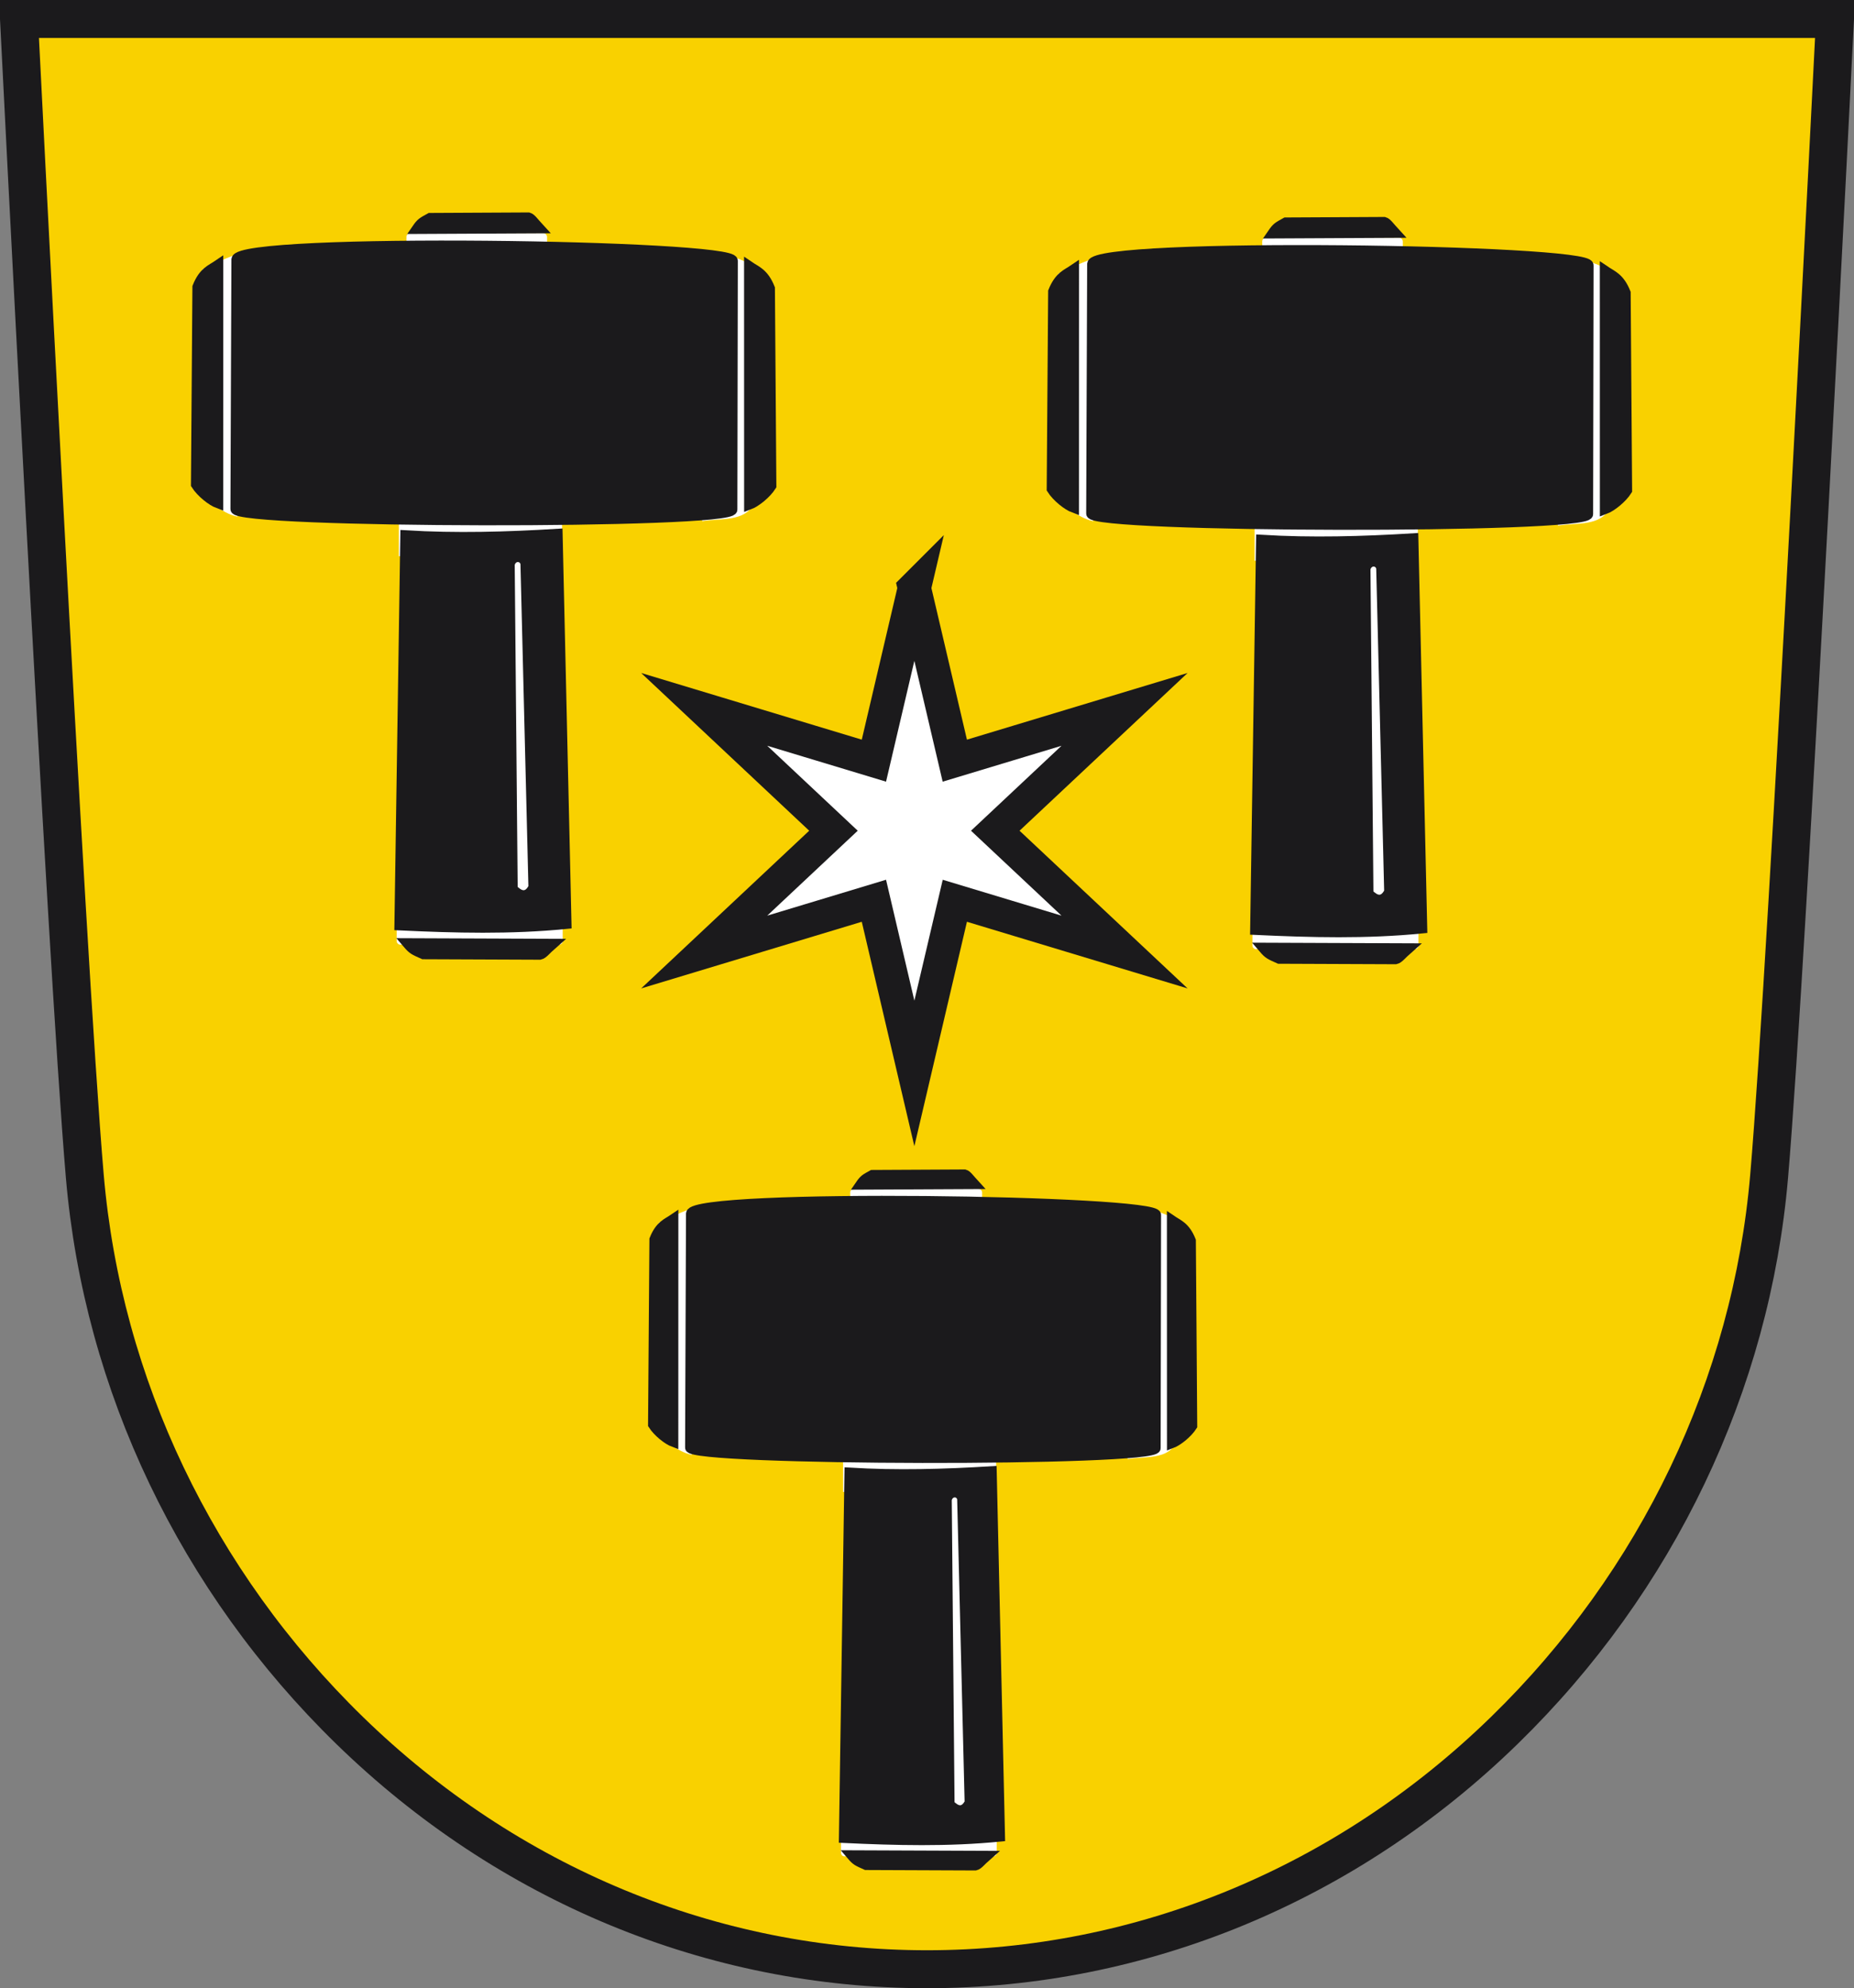
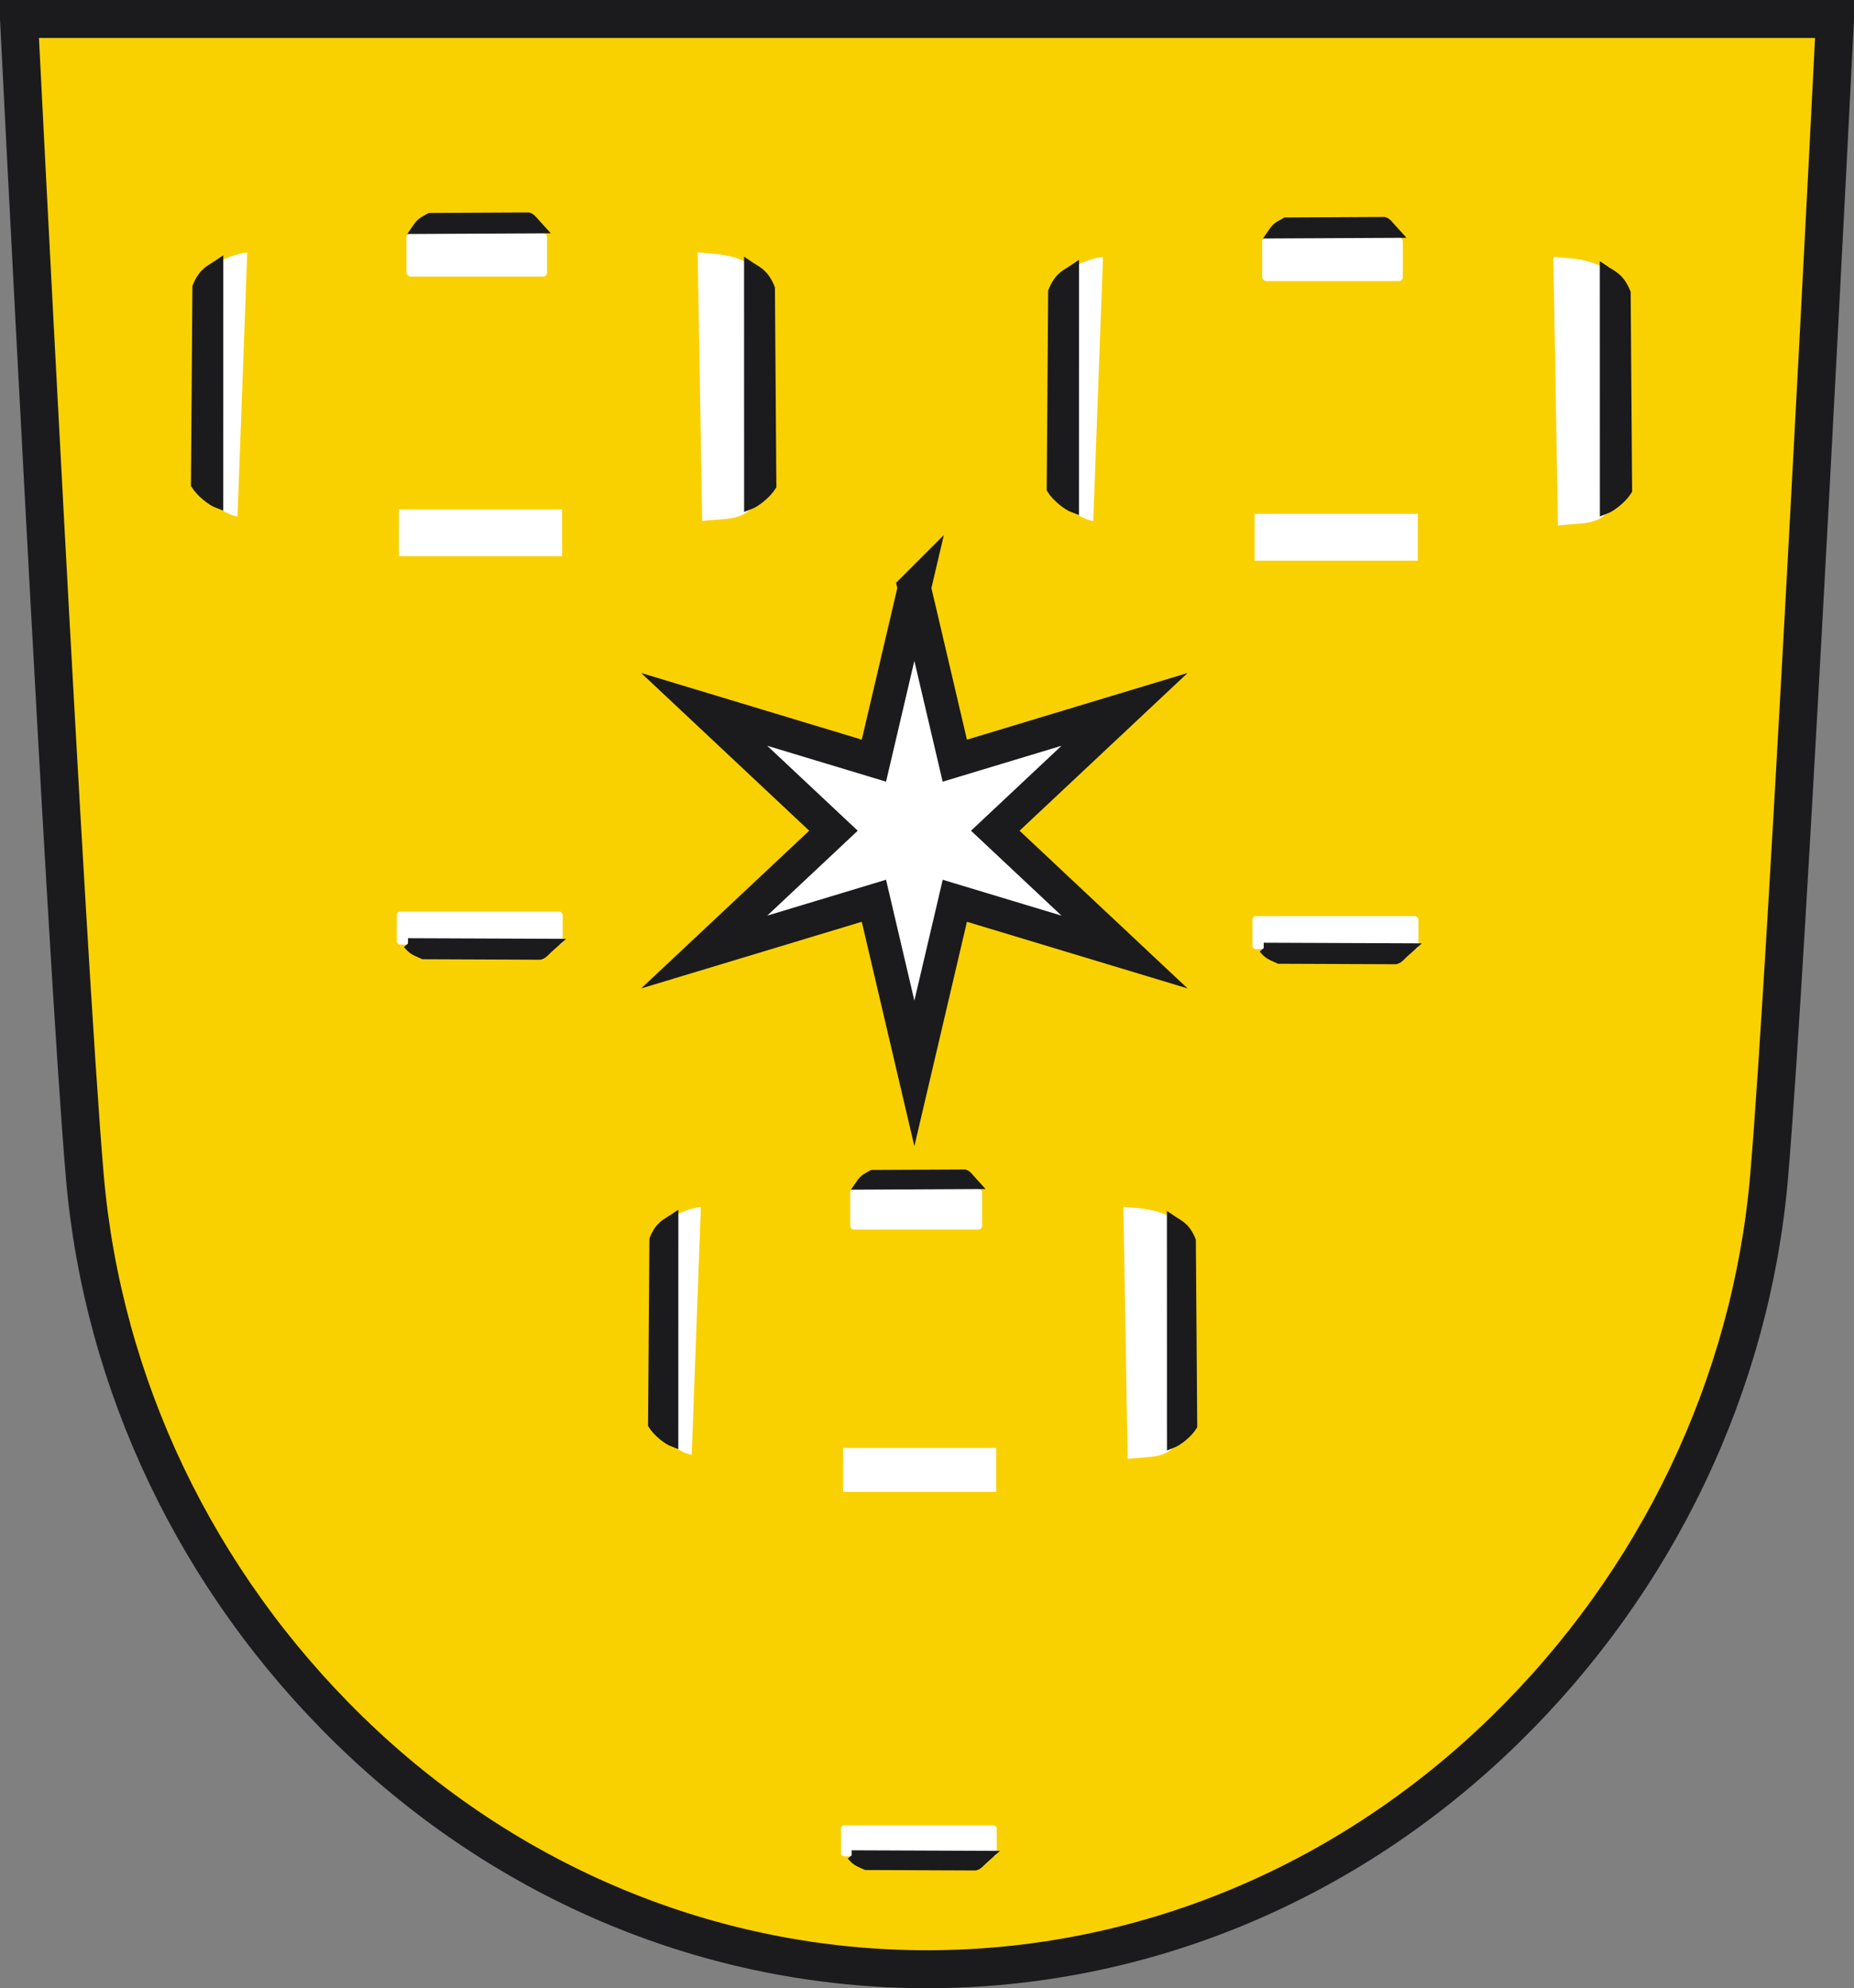
<svg xmlns="http://www.w3.org/2000/svg" xmlns:ns1="http://www.inkscape.org/namespaces/inkscape" xmlns:ns2="http://sodipodi.sourceforge.net/DTD/sodipodi-0.dtd" xmlns:xlink="http://www.w3.org/1999/xlink" version="1.0" width="195.347" height="209.512" id="svg2902" ns1:version="0.47pre4 r22446" ns2:docname="Wappen_Babenhausen.svg">
  <rect width="100%" height="100%" fill="#808080" stroke="none" />
  <ns2:namedview pagecolor="#ffffff" bordercolor="#666666" borderopacity="1" objecttolerance="10" gridtolerance="10" guidetolerance="10" ns1:pageopacity="0" ns1:pageshadow="2" ns1:window-width="1024" ns1:window-height="1256" id="namedview50" showgrid="false" ns1:zoom="10.004176" ns1:cx="115.30716" ns1:cy="111.70062" ns1:window-x="0" ns1:window-y="1" ns1:window-maximized="1" ns1:current-layer="svg2902" />
  <defs id="defs2904">
    <ns1:perspective id="perspective54" ns1:persp3d-origin="97.673752 : 69.837499 : 1" ns1:vp_z="195.3475 : 104.75625 : 1" ns1:vp_y="0 : 1000 : 0" ns1:vp_x="0 : 104.75625 : 1" ns2:type="inkscape:persp3d" />
  </defs>
  <path style="fill:#f9d100;stroke:#1b1a1c;stroke-width:4;stroke-linecap:butt;stroke-linejoin:miter;stroke-miterlimit:4;stroke-opacity:1;stroke-dasharray:none" id="path267" d="m 2,2 c 0,0 4.95,98.847 6.936,121.957 1.887,21.953 11.79,42.685 27.885,58.376 16.656,16.238 38.266,25.179 60.85,25.179 22.585,0 44.196,-8.941 60.849,-25.179 C 174.616,166.643 184.519,145.91 186.404,123.957 188.391,100.847 193.347,2 193.347,2 L 2,2 z" />
  <path style="fill:#ffffff;fill-opacity:1;stroke:#1b1a1c;stroke-width:3.5;stroke-linecap:square;stroke-linejoin:miter;stroke-miterlimit:20;stroke-opacity:1;stroke-dasharray:none" d="m 96.341,61.967 c 0,0 4.262,18.19 4.262,18.19 5.962,-1.801 11.924,-3.603 17.886,-5.404 -4.54,4.262 -9.081,8.524 -13.621,12.786 4.54,4.261 9.082,8.523 13.621,12.784 -5.962,-1.801 -11.924,-3.602 -17.886,-5.403 -0.011,0.046 -4.261,18.19 -4.261,18.19 -1.42,-6.063 -2.841,-12.127 -4.262,-18.19 -5.961,1.801 -11.921,3.602 -17.882,5.403 4.54,-4.262 9.08,-8.523 13.62,-12.785 -4.54,-4.262 -9.08,-8.524 -13.62,-12.786 5.961,1.801 11.921,3.603 17.882,5.404 1.421,-6.063 2.841,-12.127 4.262,-18.19 z" id="path3839" ns2:nodetypes="ccccccccccccc" />
  <g transform="translate(-8.79, -7.895)" id="g10">
    <g id="g3320">
      <path style="fill: rgb(255, 255, 255); fill-rule: evenodd; stroke: none; stroke-width: 1px; stroke-linecap: butt; stroke-linejoin: miter; stroke-opacity: 1;" id="path3266" d="M 127.154,135.069 C 128.921,135.237 130.787,135.217 132.677,136.465 L 132.7,159.898 C 131.874,161.745 129.366,161.345 127.603,161.643 L 127.154,135.069 z" />
      <path style="fill: rgb(255, 255, 255); fill-rule: evenodd; stroke: none; stroke-width: 1px; stroke-linecap: butt; stroke-linejoin: miter; stroke-opacity: 1;" id="path3268" d="M 82.637,135.085 C 81.124,135.245 80.045,135.943 78.211,136.744 L 77.193,157.574 C 78.388,159.427 80.165,160.914 81.673,161.198 L 82.637,135.085 z" />
      <rect style="opacity: 1; fill: rgb(255, 255, 255); fill-opacity: 1; fill-rule: nonzero; stroke: none; stroke-width: 5; stroke-linecap: square; stroke-linejoin: miter; stroke-miterlimit: 4; stroke-dasharray: none; stroke-opacity: 1;" id="rect3270" y="133.158" x="98.375" ry="0.395" rx="0.395" height="4.309" width="13.896" />
      <rect style="opacity: 1; fill: rgb(255, 255, 255); fill-opacity: 1; fill-rule: nonzero; stroke: none; stroke-width: 5; stroke-linecap: square; stroke-linejoin: miter; stroke-miterlimit: 4; stroke-dasharray: none; stroke-opacity: 1;" id="rect3272" y="200.246" x="97.406" ry="0.34" rx="0.34" height="3.261" width="16.407" />
      <rect style="opacity: 1; fill: rgb(255, 255, 255); fill-opacity: 1; fill-rule: nonzero; stroke: none; stroke-width: 5; stroke-linecap: square; stroke-linejoin: miter; stroke-miterlimit: 4; stroke-dasharray: none; stroke-opacity: 1;" id="rect3310" y="160.473" x="97.621" height="4.638" width="16.13" />
      <g id="g3301" transform="translate(-2.117, -36.576)">
-         <path style="fill: rgb(27, 26, 28); fill-opacity: 1; fill-rule: evenodd; stroke: rgb(27, 26, 28); stroke-width: 1px; stroke-linecap: butt; stroke-linejoin: miter; stroke-opacity: 1;" id="path3245" d="M 83.688,172.347 C 83.962,170.17 132.92,170.893 132.742,172.494 L 132.698,197.082 C 132.687,198.543 83.463,198.441 83.592,197.017 L 83.688,172.347 z" />
        <path style="fill: rgb(27, 26, 28); fill-opacity: 1; fill-rule: evenodd; stroke: rgb(27, 26, 28); stroke-width: 1px; stroke-linecap: butt; stroke-linejoin: miter; stroke-opacity: 1;" id="path3247" d="M 79.833,175.075 C 80.43,173.572 81.171,173.371 81.881,172.887 L 81.877,196.458 C 81.238,196.218 80.194,195.398 79.689,194.601 L 79.833,175.075 z" />
        <path style="fill: rgb(27, 26, 28); fill-opacity: 1; fill-rule: evenodd; stroke: rgb(27, 26, 28); stroke-width: 1px; stroke-linecap: butt; stroke-linejoin: miter; stroke-opacity: 1;" id="path3249" d="M 136.409,175.208 C 135.812,173.705 135.07,173.503 134.36,173.02 L 134.365,196.591 C 135.004,196.351 136.048,195.531 136.552,194.734 L 136.409,175.208 z" />
        <path style="fill: rgb(27, 26, 28); fill-opacity: 1; fill-rule: evenodd; stroke: rgb(27, 26, 28); stroke-width: 1px; stroke-linecap: butt; stroke-linejoin: miter; stroke-opacity: 1;" id="path3251" d="M 101.519,169.331 L 113.621,169.271 C 113.067,168.669 112.811,168.276 112.553,168.206 L 102.817,168.256 C 102.045,168.685 101.936,168.724 101.519,169.331 z" />
-         <path style="fill: rgb(27, 26, 28); fill-opacity: 1; fill-rule: evenodd; stroke: rgb(27, 26, 28); stroke-width: 1px; stroke-linecap: butt; stroke-linejoin: miter; stroke-opacity: 1;" id="path3253" d="M 100.384,199.623 C 105.397,199.928 110.411,199.784 115.425,199.477 L 116.301,238.031 C 110.801,238.581 105.3,238.436 99.799,238.177 L 100.384,199.623 z" />
-         <path style="fill: rgb(27, 26, 28); fill-opacity: 1; fill-rule: evenodd; stroke: rgb(27, 26, 28); stroke-width: 1.057px; stroke-linecap: butt; stroke-linejoin: miter; stroke-opacity: 1;" id="path3255" d="M 100.64,239.979 L 114.876,240.036 C 114.225,240.608 113.977,240.98 113.674,241.047 L 102.167,241 C 101.259,240.592 101.131,240.555 100.64,239.979 z" />
-         <path style="fill: rgb(255, 255, 255); fill-rule: evenodd; stroke: none; stroke-width: 1px; stroke-linecap: butt; stroke-linejoin: miter; stroke-opacity: 1;" id="path3257" d="M 111.19,202.544 L 111.482,234.38 C 111.913,234.748 112.189,234.904 112.543,234.303 L 111.759,202.467 C 111.69,202.196 111.301,202.166 111.19,202.544 z" />
+         <path style="fill: rgb(27, 26, 28); fill-opacity: 1; fill-rule: evenodd; stroke: rgb(27, 26, 28); stroke-width: 1.057px; stroke-linecap: butt; stroke-linejoin: miter; stroke-opacity: 1;" id="path3255" d="M 100.64,239.979 L 114.876,240.036 C 114.225,240.608 113.977,240.98 113.674,241.047 L 102.167,241 C 101.259,240.592 101.131,240.555 100.64,239.979 " />
      </g>
    </g>
  </g>
  <use xlink:href="#g3320" transform="matrix(1.066, 0, 0, 1.066, 28.127, -116.922)" id="use26" />
  <use xlink:href="#g3320" transform="matrix(1.066, 0, 0, 1.066, -62.039, -117.397)" id="use28" />
</svg>